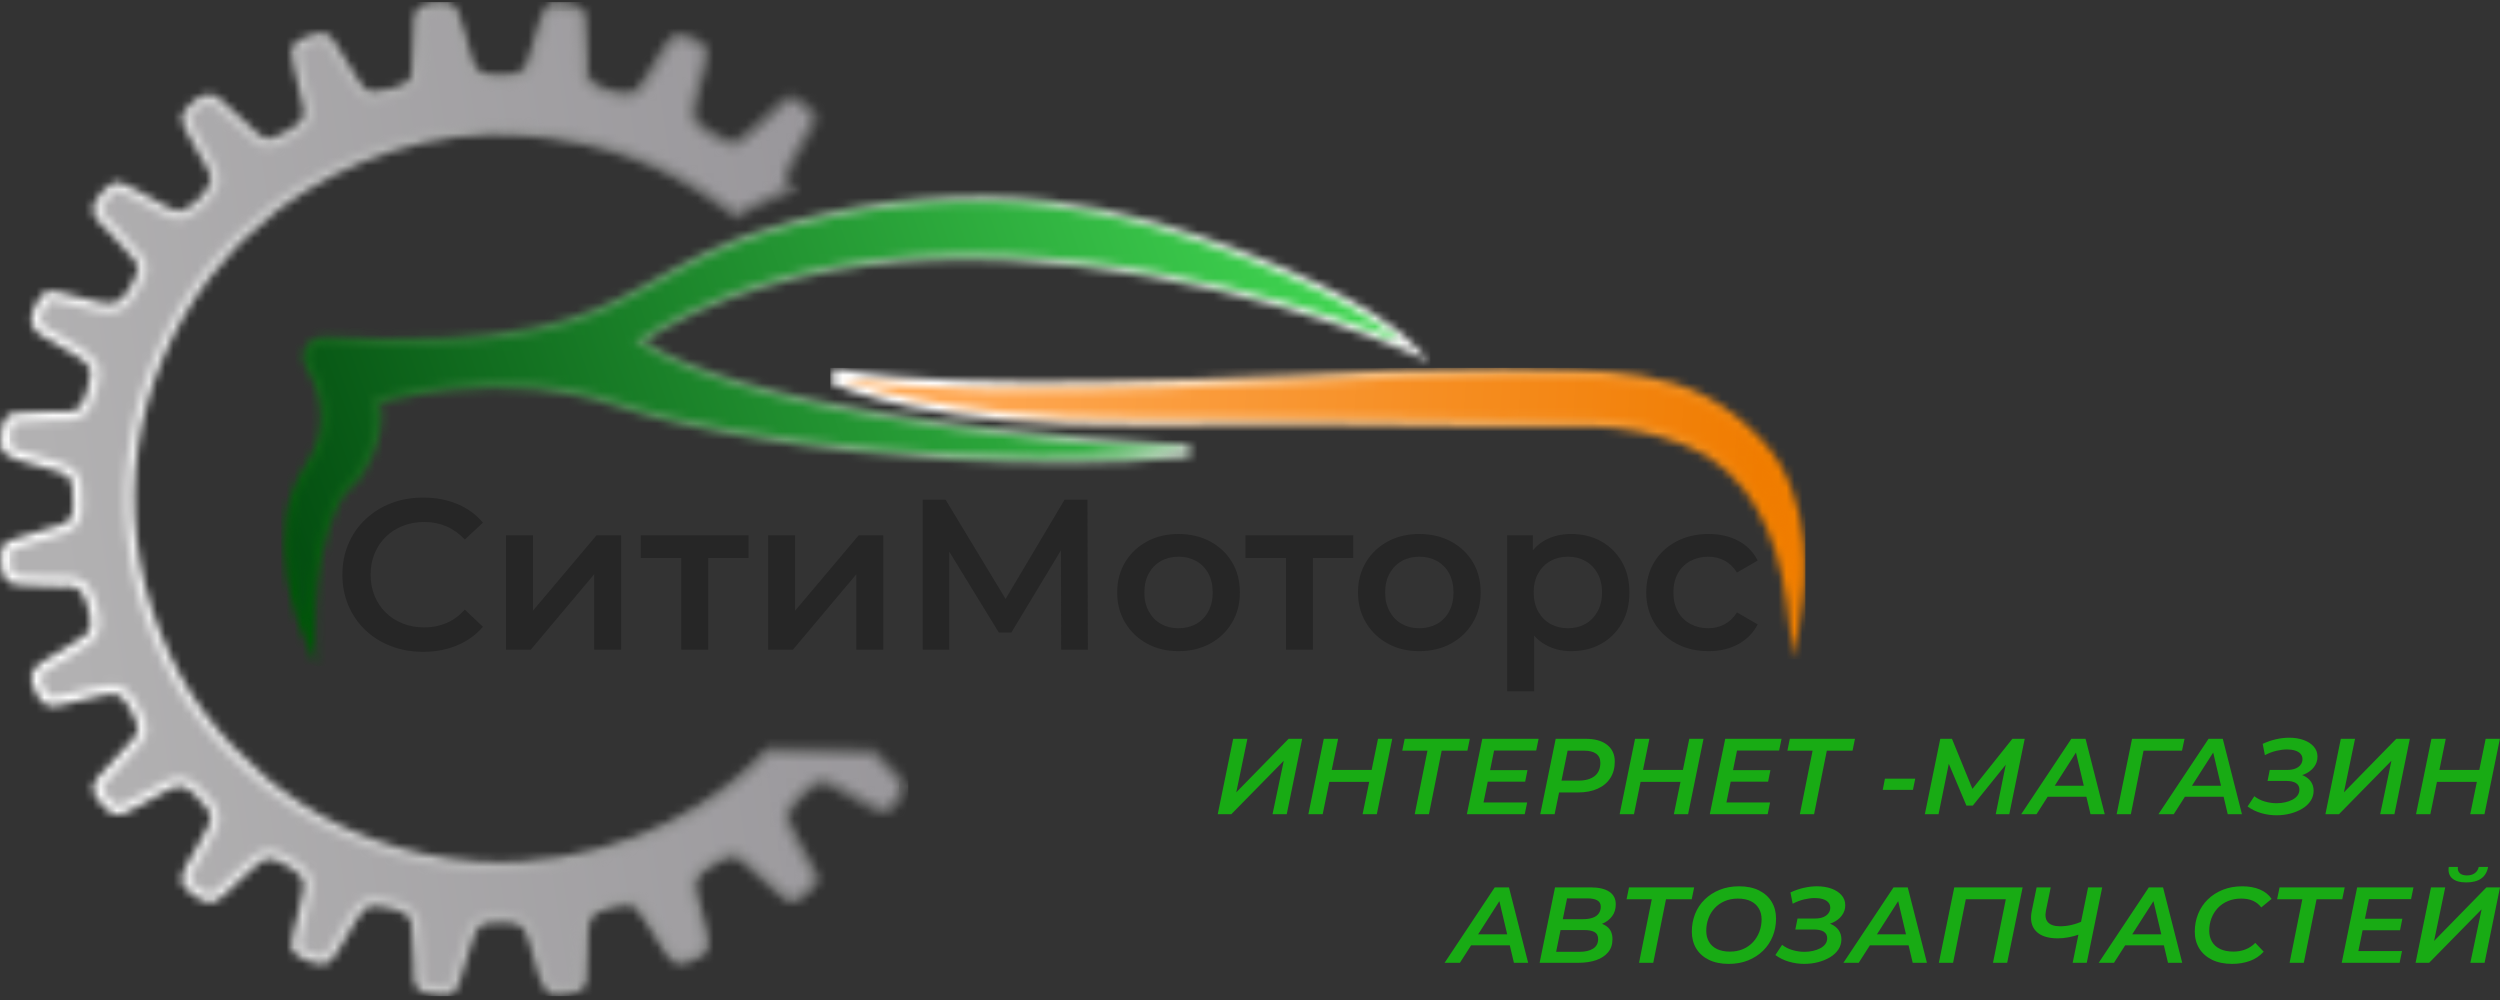
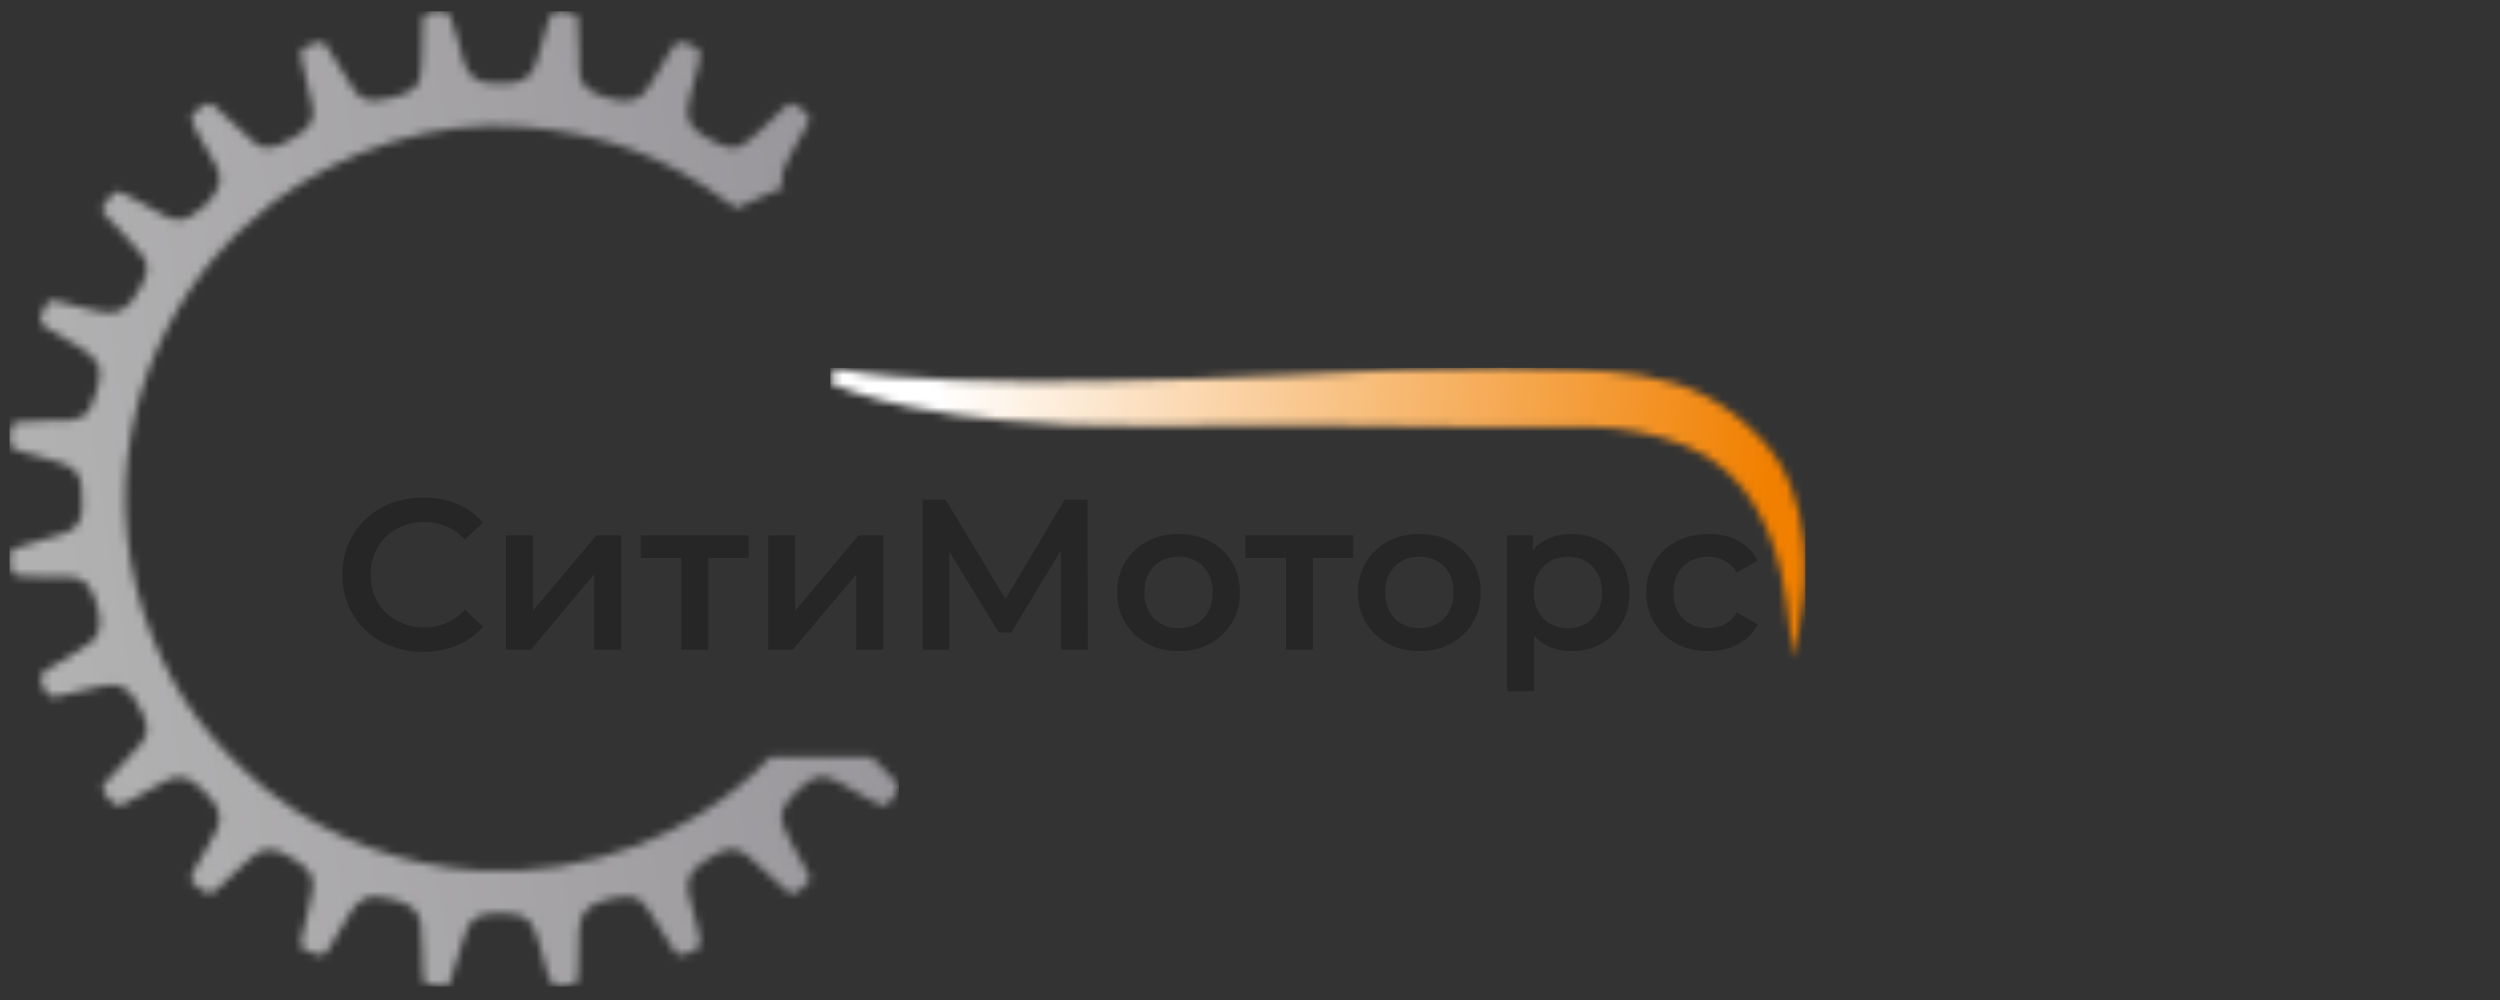
<svg xmlns="http://www.w3.org/2000/svg" width="310" height="124" viewBox="0 0 310 124" fill="none">
  <rect x="0" y="0" width="310" height="124" fill="#333333" stroke="none" />
  <mask id="mask0_2795_346" style="mask-type:luminance" maskUnits="userSpaceOnUse" x="0" y="0" width="113" height="124">
    <path d="M105.56 92.7C106.649 92.724 108.521 92.702 108.521 92.702C108.758 92.958 109.026 93.207 109.122 93.307C109.941 94.153 112.633 96.579 112.633 97.581C112.633 98.127 111.831 99.42 111.512 99.773C110.971 100.373 110.543 101.031 109.451 101.031C108.09 101.031 103.18 97.437 101.928 97.437C100.79 97.437 98.022 100.18 98.022 101.318C98.022 102.142 100.437 106.279 100.966 107.306C101.577 108.491 102.007 109.213 100.956 110.273C98.696 112.553 97.813 112.375 96.108 110.696L92.921 107.826C91.027 105.934 90.617 106.15 88.244 107.559C85.522 109.176 86.528 110.217 87.111 112.88C87.548 114.873 88.724 117.554 87.151 118.548C86.585 118.906 85.277 119.576 84.424 119.576C83.405 119.576 82.872 118.862 82.396 118.14C82.002 117.542 81.612 116.901 81.234 116.276C80.897 115.715 79.111 112.824 78.747 112.565C77.77 111.868 74.736 112.803 73.915 113.302C72.496 114.166 73.082 116.925 72.89 118.321C72.582 120.551 73.46 122.419 71.462 123.083C70.992 123.24 69.251 123.521 68.712 123.409C66.846 123.023 66.58 119.82 65.708 117.184C65.016 115.089 65.002 114.4 62.434 114.4C59.179 114.4 59.336 114.553 58.402 117.294C57.867 118.865 57.441 120.439 56.924 122.007C56.658 122.811 56.124 123.37 55.183 123.449C54.641 123.495 52.952 123.177 52.572 123.051C50.706 122.429 51.553 120.439 51.233 118.343C50.683 114.727 52.285 113.373 47.718 112.492C45.187 112.003 45.191 112.441 42.858 116.368C42.303 117.301 41.251 119.576 40.011 119.576C38.771 119.576 36.105 118.56 36.105 117.276C36.105 116.365 36.698 114.45 36.912 113.478C37.074 112.737 37.161 112.327 37.323 111.586C37.784 109.487 38.087 108.869 35.901 107.559C33.741 106.264 33.072 105.966 31.294 107.752C30.705 108.345 30.221 108.669 29.63 109.261C28.914 109.979 27.003 111.956 26.122 111.956C25.046 111.956 22.505 110.237 22.505 109.081C22.505 107.925 23.775 106.278 24.289 105.247C26.093 101.63 27.269 101.577 24.136 98.547C22.189 96.665 21.333 97.802 19.369 98.776C15.533 100.681 14.724 102.241 12.565 99.694C10.907 97.738 11.421 97.045 13.068 95.391L15.74 92.439C16.912 91.18 17.56 90.771 16.627 88.901C15.2 86.046 14.763 85.789 12.559 86.259C11.594 86.464 10.528 86.742 9.497 86.953C7.297 87.405 5.747 88.389 4.562 86.084C3.563 84.142 3.479 83.215 5.374 81.995C6.931 80.992 9.351 79.767 10.702 78.663C11.92 77.668 10.719 74.412 10.21 73.571C9.386 72.212 8.166 72.894 6.323 72.689C2.786 72.294 0.081 73.591 0.081 69.403C0.081 67.635 0.231 67.28 2.157 66.722C3.105 66.447 3.966 66.169 4.908 65.862C5.899 65.539 6.693 65.36 7.686 65.028C8.674 64.698 9.05 64.029 9.05 62.791C9.05 58.455 8.885 59.057 4.838 57.776C3.476 57.345 0.081 56.909 0.081 55.171C0.081 53.701 -0.001 51.602 1.746 51.22L6.298 50.999C8.014 51.006 9.543 51.269 10.166 50.099C10.655 49.181 11.22 47.334 11.22 46.114C11.22 44.894 8.751 43.745 7.542 43.012C4.68 41.279 2.544 40.796 4.856 37.059C5.522 35.982 6.077 35.986 7.519 36.278C13.405 37.466 14.375 39.126 16.477 34.949C17.367 33.178 17.314 32.931 16.028 31.56L13.569 28.828C12.869 28.038 11.508 27.183 11.508 25.843C11.508 24.868 13.512 22.537 14.546 22.537C15.349 22.537 19.087 24.728 20.142 25.314C20.553 25.542 21.6 26.131 22.07 26.131C23.587 26.131 26.12 23.49 26.12 22.106C26.12 20.948 22.503 16.189 22.503 14.487C22.503 13.771 25.304 10.484 27.173 12.147L30.495 15.171C32.806 17.193 32.596 18.011 35.842 16.097C37.987 14.833 37.865 14.272 37.318 12.13L36.453 8.388C35.884 5.818 35.91 5.15 38.942 4.225C40.696 3.69 41.145 4.605 41.861 5.745L44.697 10.259C45.108 10.941 45.488 11.324 46.374 11.324C47.494 11.324 49.452 10.776 50.171 10.354C50.886 9.935 50.911 9.788 51.051 8.784C51.239 7.431 51.165 2.952 51.32 2.008C51.419 1.403 51.839 0.89 52.405 0.642C52.794 0.471 53.306 0.327 53.846 0.255H55.208C55.749 0.342 56.231 0.549 56.544 0.931C56.853 1.31 56.914 1.694 57.061 2.142C57.359 3.046 57.653 4.009 57.93 4.872C58.59 6.93 58.542 9.168 60.841 9.168C62.536 9.168 64.714 9.579 65.296 7.701C65.596 6.734 65.81 5.913 66.137 4.943C66.609 3.547 67.07 0.255 68.797 0.255C69.8 0.255 70.944 0.306 71.794 0.726C72.442 1.047 72.595 1.274 72.751 2.076C72.969 3.199 72.784 5.252 72.953 6.475C73.207 8.32 72.468 9.463 73.861 10.317C74.713 10.839 77.974 12.029 78.984 10.808C79.709 9.931 80.271 8.894 80.85 7.919C81.384 7.02 82.58 4.75 83.409 4.278C84.574 3.615 87.155 4.815 87.696 5.627C88.404 6.687 87.397 9.303 87.112 10.548C86.716 12.279 85.866 14.246 86.983 15.246C87.567 15.769 90.129 17.386 91.159 17.162C91.77 17.029 95.343 13.632 96.173 12.796C97.446 11.514 98.19 11.321 99.642 12.298C99.957 12.509 100.021 12.565 100.302 12.793C100.532 12.979 100.676 13.053 100.866 13.239C102.35 14.687 100.843 16.364 100.139 17.743C99.53 18.934 98.019 21.216 98.019 22.393C98.019 22.42 98.918 23.745 98.918 23.745C96.71 24.604 91.084 27.038 91.229 27.298C90.956 26.977 91.396 27.595 91.229 27.298C90.814 26.774 90.131 26.387 89.505 25.963C82.07 20.489 74.759 17.696 64.808 16.859C53.898 15.941 42.909 19.796 34.531 26.01L29.971 29.959C29.468 30.461 29.099 30.951 28.589 31.464C27.663 32.397 26.821 33.389 25.993 34.486C16.485 47.087 13.921 63.34 19.863 78.349C22.944 86.132 27.108 91.311 33.052 96.442C33.625 96.937 34.071 97.254 34.583 97.65C41.272 102.829 50.127 106.199 59.241 106.776C66.414 107.231 72.924 105.951 78.828 103.67C81.532 102.626 84.13 101.258 86.315 99.89C89.794 97.713 92.509 95.423 95.061 92.693C95.061 92.693 104.649 92.699 105.555 92.697" fill="white" />
  </mask>
  <g mask="url(#mask0_2795_346)">
-     <path d="M112.633 0.256H0V123.521H112.633V0.256Z" fill="url(#paint0_linear_2795_346)" />
-   </g>
+     </g>
  <mask id="mask1_2795_346" style="mask-type:luminance" maskUnits="userSpaceOnUse" x="1" y="1" width="111" height="122">
    <path d="M6.324 52.142L1.917 52.355C1.798 52.391 1.697 52.448 1.612 52.548C1.177 53.064 1.231 54.526 1.231 55.173C1.231 55.189 1.232 55.202 1.238 55.217C1.39 55.582 2.535 55.968 2.883 56.075C3.643 56.307 4.435 56.452 5.187 56.69C6 56.947 6.835 57.163 7.642 57.434C8.301 57.655 8.932 57.928 9.397 58.465C9.85 58.987 10.028 59.621 10.111 60.292C10.211 61.101 10.2 61.977 10.2 62.792C10.2 64.372 9.639 65.582 8.052 66.112C7.131 66.42 6.189 66.647 5.267 66.948C4.341 67.25 3.415 67.548 2.479 67.819C2.308 67.869 1.429 68.13 1.325 68.284C1.227 68.427 1.23 69.233 1.23 69.405C1.23 69.859 1.257 70.887 1.696 71.189C2.049 71.433 2.848 71.448 3.26 71.454C4.338 71.473 5.371 71.436 6.451 71.556C7.552 71.679 8.754 71.365 9.794 71.767C10.405 72.003 10.857 72.431 11.192 72.984C11.643 73.728 12.012 74.845 12.198 75.688C12.48 76.972 12.56 78.624 11.431 79.547C9.816 80.865 7.76 81.82 5.998 82.954C5.725 83.13 5.101 83.55 5.024 83.901C4.934 84.31 5.404 85.218 5.583 85.566C5.735 85.861 5.989 86.297 6.344 86.386C6.636 86.459 7.074 86.37 7.361 86.305C7.998 86.161 8.62 85.97 9.263 85.838C10.286 85.628 11.296 85.362 12.317 85.145C13.207 84.955 14.158 84.788 15.033 85.133C16.33 85.645 17.071 87.228 17.654 88.396C18.092 89.274 18.412 90.224 18.085 91.196C17.814 92.005 17.155 92.601 16.587 93.21L13.903 96.176L13.883 96.195C13.626 96.453 12.745 97.305 12.697 97.68C12.655 98.012 13.251 98.735 13.442 98.96C13.669 99.228 14.22 99.857 14.613 99.884C14.96 99.907 15.596 99.554 15.887 99.394C16.883 98.845 17.829 98.266 18.854 97.757C19.839 97.268 20.835 96.503 21.954 96.405C23.148 96.301 24.116 96.939 24.935 97.73C25.93 98.692 27.241 99.961 27.23 101.445C27.225 102.192 26.913 102.85 26.561 103.491C26.144 104.25 25.704 104.977 25.316 105.755C24.968 106.452 23.689 108.31 23.653 109.05C23.755 109.364 24.428 109.919 24.678 110.099C24.953 110.297 25.696 110.757 26.074 110.811C26.712 110.585 28.339 108.932 28.812 108.458C29.344 107.925 29.947 107.48 30.476 106.95C31.233 106.189 32.117 105.435 33.242 105.364C34.408 105.291 35.532 106.006 36.492 106.581C37.426 107.141 38.398 107.829 38.699 108.932C38.956 109.87 38.645 110.906 38.443 111.83C38.305 112.46 38.169 113.091 38.031 113.721C37.896 114.336 37.721 114.95 37.569 115.562C37.452 116.029 37.259 116.759 37.251 117.245C37.38 117.535 38.177 117.933 38.441 118.045C38.868 118.224 39.523 118.43 39.995 118.435C40.263 118.36 40.768 117.646 40.91 117.43C41.261 116.895 41.541 116.333 41.866 115.787C42.421 114.853 42.964 113.859 43.574 112.963C44.02 112.307 44.53 111.697 45.289 111.393C46.139 111.053 47.066 111.203 47.935 111.371C49.386 111.651 51.178 112.097 51.884 113.541C52.226 114.242 52.241 115.004 52.241 115.767C52.241 116.588 52.243 117.355 52.367 118.172C52.492 118.993 52.456 119.772 52.452 120.595C52.45 120.881 52.446 121.502 52.6 121.754C52.67 121.868 52.814 121.928 52.935 121.969C53.305 122.09 54.709 122.336 55.085 122.312C55.523 122.275 55.698 122.053 55.831 121.652C56.348 120.085 56.781 118.492 57.313 116.93C57.646 115.952 57.974 114.623 58.805 113.949C59.743 113.188 61.285 113.26 62.433 113.26C63.514 113.26 64.699 113.347 65.52 114.135C66.236 114.821 66.497 115.916 66.799 116.829C66.933 117.236 67.052 117.648 67.165 118.062C67.395 118.908 68 121.801 68.792 122.237C68.838 122.262 68.885 122.279 68.935 122.291C69.322 122.338 70.73 122.124 71.096 122.003C71.254 121.95 71.457 121.867 71.544 121.713C71.691 121.452 71.682 120.859 71.679 120.568C71.67 119.751 71.638 118.983 71.75 118.167C71.838 117.533 71.766 116.72 71.776 116.065C71.797 114.68 72.014 113.121 73.314 112.33C74.021 111.899 75.148 111.563 75.954 111.386C77.011 111.154 78.48 110.973 79.415 111.639C79.906 111.99 80.69 113.266 81.033 113.797C81.435 114.422 81.834 115.055 82.218 115.691C82.588 116.305 82.961 116.918 83.355 117.516C83.601 117.888 83.917 118.435 84.422 118.435C84.962 118.435 86.082 117.871 86.533 117.586C86.594 117.548 86.642 117.504 86.679 117.443C86.993 116.924 86.588 115.424 86.443 114.877C86.287 114.294 86.117 113.713 85.987 113.124C85.727 111.935 85.113 110.485 85.342 109.282C85.582 108.016 86.6 107.206 87.654 106.58C88.616 106.008 89.797 105.225 90.964 105.323C92.079 105.417 92.962 106.25 93.713 107.001L96.897 109.868L96.915 109.887C97.169 110.136 97.84 110.795 98.221 110.829C98.737 110.875 99.821 109.792 100.137 109.473C100.228 109.381 100.442 109.155 100.444 109.008C100.447 108.749 100.062 108.061 99.942 107.829C99.247 106.478 96.872 102.592 96.872 101.321C96.872 100.194 97.971 98.904 98.733 98.147C99.495 97.391 100.796 96.298 101.927 96.298C103.059 96.298 105.278 97.701 106.27 98.275C106.829 98.599 108.88 99.819 109.465 99.891C110.036 99.884 110.301 99.407 110.657 99.014C110.855 98.793 111.35 97.973 111.468 97.603C111.137 96.808 108.888 94.714 108.295 94.1C108.212 94.016 108.129 93.933 108.045 93.851C107.213 93.859 106.377 93.862 105.548 93.843C102.22 93.85 98.891 93.842 95.562 93.839C92.959 96.566 90.153 98.845 86.932 100.861C84.513 102.374 81.914 103.709 79.25 104.739C72.808 107.227 66.081 108.358 59.173 107.92C50.169 107.35 41.016 104.077 33.882 98.555C33.348 98.142 32.815 97.75 32.303 97.308C26.048 91.908 21.858 86.5 18.798 78.771C15.641 70.798 14.732 62.186 16.264 53.748C17.58 46.496 20.634 39.695 25.078 33.805C25.911 32.702 26.8 31.648 27.776 30.667C28.258 30.182 28.676 29.641 29.162 29.157L29.191 29.129L33.813 25.125L33.848 25.099C42.629 18.587 53.906 14.8 64.909 15.726C74.685 16.548 82.307 19.25 90.174 25.036C90.569 25.303 90.974 25.552 91.349 25.84C91.558 25.729 91.772 25.622 91.983 25.519C92.966 25.039 93.972 24.592 94.975 24.156C95.704 23.838 96.439 23.523 97.178 23.217C97.013 22.956 96.874 22.673 96.874 22.396C96.874 20.832 98.396 18.643 99.118 17.23C99.34 16.795 99.603 16.384 99.844 15.96C100.044 15.608 100.368 15.017 100.351 14.601C100.342 14.377 100.221 14.21 100.065 14.056C99.93 13.924 99.731 13.803 99.581 13.682C99.383 13.522 99.214 13.389 99.002 13.247C98.799 13.111 98.316 12.799 98.051 12.827C97.739 12.861 97.199 13.395 96.995 13.601C96.23 14.371 95.42 15.125 94.618 15.858C93.975 16.444 92.229 18.103 91.408 18.281C90.449 18.49 89.237 17.949 88.4 17.512C87.712 17.153 86.797 16.615 86.219 16.097C84.52 14.578 85.578 12.126 85.996 10.298C86.164 9.561 86.41 8.835 86.586 8.096C86.665 7.762 86.916 6.572 86.743 6.261C86.52 5.967 85.689 5.58 85.347 5.457C85.088 5.363 84.243 5.124 83.987 5.269C83.448 5.609 82.213 7.881 81.843 8.503C81.224 9.543 80.65 10.598 79.874 11.536C78.943 12.662 77.282 12.588 75.986 12.306C75.136 12.12 74.006 11.748 73.261 11.291C72.684 10.938 72.242 10.468 72.012 9.827C71.655 8.826 71.963 7.69 71.817 6.632C71.717 5.901 71.726 5.118 71.724 4.38C71.723 3.74 71.746 2.918 71.625 2.294C71.608 2.204 71.566 1.977 71.521 1.883C71.464 1.837 71.342 1.778 71.285 1.75C70.616 1.419 69.543 1.398 68.8 1.398C68.784 1.398 68.77 1.4 68.755 1.406C68.091 1.675 67.451 4.648 67.229 5.308C66.924 6.21 66.678 7.13 66.396 8.039C66.18 8.736 65.775 9.32 65.159 9.724C63.878 10.564 62.287 10.311 60.843 10.311C59.986 10.311 59.19 10.073 58.558 9.48C57.42 8.414 57.291 6.632 56.838 5.22C56.548 4.313 56.27 3.402 55.972 2.497C55.899 2.276 55.807 1.837 55.656 1.652C55.539 1.51 55.299 1.435 55.108 1.397H53.929C53.575 1.45 53.195 1.545 52.871 1.687C52.664 1.777 52.493 1.966 52.456 2.191C52.396 2.558 52.398 3.041 52.387 3.415C52.367 4.118 52.357 4.821 52.345 5.524C52.334 6.164 52.321 6.805 52.297 7.445C52.279 7.937 52.26 8.454 52.192 8.941C52.021 10.168 51.877 10.682 50.759 11.338C49.738 11.937 47.567 12.467 46.377 12.467C45.097 12.467 44.352 11.902 43.72 10.855L40.89 6.351C40.727 6.09 40.353 5.43 40.097 5.266C39.899 5.14 39.478 5.257 39.282 5.317C38.923 5.427 37.538 5.851 37.356 6.229C37.194 6.566 37.495 7.785 37.576 8.134L38.436 11.863C38.676 12.799 38.982 13.855 38.681 14.809C38.343 15.878 37.352 16.537 36.43 17.081C35.34 17.724 33.89 18.603 32.572 18.23C31.991 18.066 31.541 17.711 31.107 17.31C30.646 16.885 30.212 16.443 29.738 16.029L29.73 16.021L26.406 12.995C26.298 12.899 26.185 12.838 26.038 12.828C25.648 12.798 25.149 13.101 24.851 13.323C24.526 13.564 23.875 14.187 23.665 14.602C23.784 15.314 24.863 17.165 25.172 17.697C25.623 18.473 26.09 19.242 26.517 20.031C26.831 20.611 27.271 21.441 27.271 22.108C27.271 24.202 24.176 27.275 22.072 27.275C21.305 27.275 20.259 26.689 19.584 26.313C18.709 25.827 17.847 25.326 16.965 24.851C16.441 24.569 15.91 24.29 15.37 24.036C15.174 23.944 14.8 23.764 14.554 23.695C13.987 23.921 12.769 25.336 12.66 25.87C12.664 25.989 12.693 26.101 12.74 26.21C13.014 26.843 13.948 27.536 14.427 28.068L16.878 30.792C17.446 31.396 18.063 32.051 18.2 32.899C18.347 33.803 17.9 34.676 17.506 35.461C16.875 36.715 16.051 38.144 14.626 38.606C13.601 38.938 12.508 38.702 11.495 38.444C10.085 38.085 8.726 37.688 7.292 37.398C7.108 37.361 6.329 37.199 6.153 37.271C6.062 37.308 5.884 37.582 5.837 37.659C5.546 38.128 4.812 39.361 5.09 39.956C5.24 40.276 5.7 40.591 5.988 40.776C6.681 41.224 7.432 41.609 8.142 42.039C9.591 42.917 12.37 44.172 12.37 46.115C12.37 47.451 11.811 49.455 11.184 50.634C10.204 52.474 8.064 52.153 6.325 52.142" fill="white" />
  </mask>
  <g mask="url(#mask1_2795_346)">
    <path d="M111.468 1.398H1.178V122.337H111.468V1.398Z" fill="url(#paint1_linear_2795_346)" />
  </g>
  <mask id="mask2_2795_346" style="mask-type:luminance" maskUnits="userSpaceOnUse" x="35" y="24" width="143" height="59">
-     <path d="M80.051 42.352C81.515 43.27 83.105 44.04 84.68 44.71C87.046 45.716 89.505 46.544 91.971 47.269C97.673 48.948 103.6 50.148 109.461 51.134C117.888 52.55 126.43 53.54 134.943 54.276C137.777 54.521 140.615 54.736 143.455 54.917C144.557 54.987 145.661 55.054 146.764 55.106L147.528 55.141L147.568 56.66L146.807 56.736C142.15 57.198 137.445 57.384 132.767 57.416C127.66 57.451 122.545 57.296 117.447 56.994C109.759 56.539 102.032 55.759 94.424 54.561C91.101 54.038 87.783 53.432 84.502 52.689C81.794 52.077 79.07 51.37 76.444 50.468C69.919 48.228 62.803 47.751 55.965 48.431C53.66 48.66 51.353 49.022 49.092 49.526C48.464 49.666 47.816 49.816 47.183 49.99C47.59 52.143 47.136 54.398 46.287 56.399C45.843 57.447 44.625 59.76 43.625 60.382C43.113 60.701 42.575 61.541 42.283 62.051C41.621 63.208 41.117 64.522 40.722 65.791C39.478 69.78 39.049 74.217 39.124 78.376L39.2 82.608L37.543 78.708C37.252 78.023 37.002 77.281 36.778 76.572C36.244 74.878 35.832 73.131 35.568 71.376C34.867 66.712 35.186 61.662 37.889 57.633C40.529 53.697 40.227 49.43 37.902 45.463C36.916 43.78 38.209 41.666 40.167 41.759C45.258 42.003 50.398 42.094 55.49 41.828C59.059 41.64 62.654 41.273 66.157 40.548C68.736 40.015 71.238 39.285 73.676 38.294C75.728 37.462 77.674 36.465 79.61 35.399C82.238 33.951 84.797 32.457 87.516 31.173C91.085 29.487 94.746 28.218 98.575 27.246C108.992 24.599 119.502 23.554 130.205 24.824C134.567 25.341 138.857 26.23 143.083 27.416C147.01 28.518 150.85 29.868 154.651 31.336C157.796 32.552 160.91 33.877 163.937 35.363C165.986 36.369 168.012 37.454 169.953 38.657C171.074 39.352 172.188 40.096 173.225 40.91C173.577 41.186 173.959 41.491 174.277 41.808L177.371 44.883L173.364 43.134C172.096 42.581 170.773 42.08 169.476 41.6C166.053 40.331 162.567 39.202 159.058 38.19C147.995 35.002 136.404 32.905 124.892 32.374C113.343 31.84 101.282 33.069 90.408 37.149C87.502 38.24 84.618 39.555 81.948 41.141C81.303 41.524 80.666 41.925 80.049 42.351" fill="white" />
-   </mask>
+     </mask>
  <g mask="url(#mask2_2795_346)">
    <path d="M177.372 23.555H34.868V82.609H177.372V23.555Z" fill="url(#paint2_linear_2795_346)" />
  </g>
  <mask id="mask3_2795_346" style="mask-type:luminance" maskUnits="userSpaceOnUse" x="36" y="25" width="138" height="54">
    <path d="M173.696 42.387C173.696 42.387 169.064 37.785 154.354 32.099C139.643 26.414 122.935 21.903 98.78 28.039C75.938 33.842 80.265 44.495 40.13 42.577C38.813 42.514 37.952 43.921 38.615 45.053C40.323 47.968 42.043 52.919 38.575 58.088C33.126 66.21 38.302 78.391 38.302 78.391C38.113 67.859 41.22 60.914 43.189 59.69C44.051 59.154 47.564 54.028 46.202 49.426C46.202 49.426 61.73 44.553 76.713 49.696C91.697 54.84 124.932 58.089 146.726 55.923C146.726 55.923 94.421 53.486 78.62 42.387C78.62 42.387 93.698 30.116 124.932 31.559C151.715 32.796 173.696 42.387 173.696 42.387" fill="white" />
  </mask>
  <g mask="url(#mask3_2795_346)">
-     <path d="M173.696 21.903H33.126V78.391H173.696V21.903Z" fill="url(#paint3_linear_2795_346)" />
-   </g>
+     </g>
  <mask id="mask4_2795_346" style="mask-type:luminance" maskUnits="userSpaceOnUse" x="102" y="45" width="122" height="37">
    <path d="M221.47 74.405C220.41 66.509 216.941 58.384 208.99 55.239C205.072 53.689 201.378 53.031 197.18 52.907C193.534 52.799 189.876 53.027 186.223 52.966C171.206 52.712 156.164 52.664 141.146 52.786C135.557 52.832 129.949 52.648 124.385 52.123C120.517 51.758 116.642 51.228 112.836 50.445C110.576 49.98 108.302 49.422 106.108 48.702C105.354 48.455 104.536 48.177 103.812 47.845L102.957 47.453L103.532 45.672L104.457 45.847C106.504 46.234 108.6 46.478 110.674 46.666C113.226 46.897 115.79 47.04 118.35 47.139C124.259 47.367 130.193 47.366 136.106 47.279C144.352 47.157 152.598 46.848 160.836 46.461C163.77 46.323 166.702 46.173 169.636 46.024C170.598 45.975 171.561 45.927 172.524 45.884C173.078 45.859 173.641 45.83 174.196 45.828C175.882 45.82 177.567 45.784 179.252 45.742C181.611 45.685 183.967 45.627 186.327 45.622C189.415 45.615 192.499 45.691 195.584 45.828C200.882 46.063 206.521 46.56 211.314 49C214.002 50.368 216.263 52.24 218.347 54.395C221.677 57.839 223.203 62.533 223.667 67.2C223.835 68.886 223.869 70.597 223.777 72.288C223.738 72.99 223.684 73.729 223.577 74.425L222.455 81.737L221.471 74.405H221.47Z" fill="white" />
  </mask>
  <g mask="url(#mask4_2795_346)">
    <path d="M223.868 45.615H102.958V81.737H223.868V45.615Z" fill="url(#paint4_linear_2795_346)" />
  </g>
  <mask id="mask5_2795_346" style="mask-type:luminance" maskUnits="userSpaceOnUse" x="104" y="46" width="119" height="29">
-     <path d="M222.525 74.266C222.525 74.266 224.382 62.163 217.579 55.128C211.645 48.992 206.339 47.365 195.536 46.885C185.495 46.439 180.841 46.852 174.2 46.886C169.94 46.907 122.061 50.256 104.258 46.886C104.258 46.886 115.279 51.941 141.136 51.73C162.603 51.555 180.71 51.815 186.24 51.909C194.64 52.051 200.845 50.879 209.382 54.257C218.803 57.984 221.675 67.947 222.523 74.265" fill="white" />
-   </mask>
+     </mask>
  <g mask="url(#mask5_2795_346)">
    <path d="M224.382 46.439H104.258V74.266H224.382V46.439Z" fill="url(#paint5_linear_2795_346)" />
  </g>
  <path d="M211.859 80.745C210.362 80.745 209.029 80.431 207.862 79.802C206.695 79.174 205.781 78.31 205.122 77.212C204.463 76.114 204.133 74.865 204.133 73.466C204.133 72.067 204.462 70.796 205.122 69.707C205.781 68.618 206.695 67.763 207.862 67.144C209.029 66.524 210.362 66.214 211.859 66.214C213.249 66.214 214.474 66.493 215.535 67.051C216.595 67.609 217.401 68.428 217.954 69.508L215.387 70.996C214.96 70.323 214.438 69.827 213.824 69.508C213.209 69.19 212.545 69.03 211.832 69.03C211.012 69.03 210.272 69.207 209.613 69.561C208.954 69.915 208.437 70.425 208.062 71.089C207.688 71.753 207.501 72.546 207.501 73.466C207.501 74.387 207.688 75.18 208.062 75.844C208.436 76.507 208.953 77.017 209.613 77.371C210.272 77.725 211.012 77.902 211.832 77.902C212.545 77.902 213.208 77.743 213.824 77.424C214.438 77.105 214.96 76.609 215.387 75.937L217.954 77.424C217.401 78.487 216.595 79.305 215.535 79.881C214.474 80.457 213.249 80.745 211.859 80.745M194.43 77.902C195.232 77.902 195.949 77.725 196.581 77.371C197.214 77.017 197.718 76.503 198.092 75.83C198.466 75.157 198.653 74.369 198.653 73.466C198.653 72.562 198.466 71.752 198.092 71.088C197.718 70.424 197.214 69.915 196.581 69.561C195.949 69.207 195.232 69.029 194.43 69.029C193.627 69.029 192.905 69.207 192.264 69.561C191.623 69.915 191.115 70.424 190.741 71.088C190.367 71.752 190.179 72.545 190.179 73.466C190.179 74.386 190.367 75.157 190.741 75.83C191.115 76.503 191.623 77.016 192.264 77.371C192.905 77.725 193.627 77.902 194.43 77.902ZM186.89 85.713V66.374H190.072V69.721L189.965 73.493L190.233 77.266V85.713H186.891L186.89 85.713ZM194.804 80.745C193.645 80.745 192.589 80.48 191.636 79.948C190.682 79.417 189.925 78.616 189.364 77.544C188.802 76.473 188.521 75.114 188.521 73.467C188.521 71.82 188.793 70.438 189.336 69.376C189.88 68.313 190.624 67.521 191.569 66.998C192.513 66.476 193.591 66.215 194.804 66.215C196.211 66.215 197.454 66.516 198.533 67.118C199.611 67.72 200.466 68.561 201.099 69.641C201.731 70.722 202.048 71.997 202.048 73.467C202.048 74.936 201.731 76.216 201.099 77.305C200.466 78.394 199.611 79.24 198.533 79.842C197.454 80.444 196.211 80.745 194.804 80.745ZM175.984 77.902C176.804 77.902 177.534 77.725 178.176 77.371C178.817 77.017 179.321 76.503 179.686 75.83C180.051 75.157 180.234 74.369 180.234 73.466C180.234 72.562 180.051 71.752 179.686 71.088C179.321 70.424 178.817 69.915 178.176 69.561C177.534 69.207 176.812 69.029 176.01 69.029C175.208 69.029 174.464 69.207 173.832 69.561C173.199 69.915 172.696 70.424 172.322 71.088C171.947 71.752 171.76 72.545 171.76 73.466C171.76 74.386 171.947 75.157 172.322 75.83C172.696 76.503 173.199 77.016 173.832 77.371C174.464 77.725 175.182 77.902 175.984 77.902ZM175.984 80.745C174.523 80.745 173.221 80.431 172.081 79.802C170.94 79.174 170.04 78.31 169.381 77.212C168.722 76.114 168.391 74.865 168.391 73.466C168.391 72.067 168.721 70.796 169.381 69.707C170.04 68.618 170.94 67.763 172.081 67.144C173.221 66.524 174.523 66.214 175.984 66.214C177.445 66.214 178.778 66.524 179.927 67.144C181.076 67.763 181.976 68.614 182.627 69.694C183.277 70.774 183.603 72.031 183.603 73.466C183.603 74.901 183.277 76.114 182.627 77.212C181.977 78.31 181.076 79.174 179.927 79.802C178.778 80.431 177.463 80.745 175.984 80.745ZM159.463 80.559V68.393L160.239 69.19H154.438V66.374H167.804V69.19H162.03L162.805 68.393V80.559H159.463ZM146.124 77.902C146.944 77.902 147.675 77.725 148.316 77.371C148.957 77.017 149.461 76.503 149.826 75.83C150.192 75.157 150.374 74.369 150.374 73.466C150.374 72.562 150.192 71.752 149.826 71.088C149.461 70.424 148.957 69.915 148.316 69.561C147.675 69.207 146.953 69.029 146.151 69.029C145.348 69.029 144.605 69.207 143.972 69.561C143.34 69.915 142.836 70.424 142.462 71.088C142.088 71.752 141.9 72.545 141.9 73.466C141.9 74.386 142.088 75.157 142.462 75.83C142.836 76.503 143.34 77.016 143.972 77.371C144.605 77.725 145.322 77.902 146.124 77.902ZM146.124 80.745C144.663 80.745 143.361 80.431 142.221 79.802C141.08 79.174 140.181 78.31 139.521 77.212C138.862 76.114 138.531 74.865 138.531 73.466C138.531 72.067 138.861 70.796 139.521 69.707C140.18 68.618 141.08 67.763 142.221 67.144C143.361 66.524 144.663 66.214 146.124 66.214C147.585 66.214 148.918 66.524 150.067 67.144C151.216 67.763 152.116 68.614 152.767 69.694C153.418 70.774 153.743 72.031 153.743 73.466C153.743 74.901 153.418 76.114 152.767 77.212C152.117 78.31 151.216 79.174 150.067 79.802C148.918 80.431 147.603 80.745 146.124 80.745ZM114.419 80.559V61.964H117.253L125.46 75.538H123.936L132.009 61.964H134.843L134.896 80.559H131.581L131.554 67.091H132.25L125.406 78.434H123.855L116.905 67.091H117.707V80.559H114.419H114.419ZM95.251 80.559V66.374H98.593V75.725L106.479 66.374H109.526V80.559H106.185V71.208L98.326 80.559H95.251ZM84.479 80.559V68.393L85.254 69.19H79.453V66.374H92.819V69.19H87.045L87.82 68.393V80.559H84.479ZM62.745 80.559V66.374H66.086V75.725L73.972 66.374H77.02V80.559H73.678V71.208L65.819 80.559H62.745ZM52.453 80.825C51.027 80.825 49.704 80.59 48.483 80.121C47.262 79.651 46.202 78.987 45.302 78.129C44.402 77.27 43.703 76.256 43.203 75.087C42.704 73.918 42.455 72.643 42.455 71.261C42.455 69.88 42.704 68.605 43.203 67.436C43.703 66.267 44.406 65.254 45.316 64.395C46.224 63.536 47.285 62.871 48.496 62.402C49.708 61.933 51.036 61.699 52.48 61.699C54.012 61.699 55.411 61.959 56.676 62.482C57.942 63.004 59.011 63.779 59.885 64.806L57.639 66.905C56.962 66.179 56.205 65.635 55.367 65.272C54.529 64.909 53.621 64.727 52.64 64.727C51.66 64.727 50.764 64.887 49.954 65.206C49.143 65.524 48.439 65.976 47.842 66.561C47.244 67.145 46.781 67.836 46.451 68.633C46.122 69.43 45.957 70.306 45.957 71.263C45.957 72.22 46.122 73.096 46.451 73.893C46.781 74.69 47.245 75.381 47.842 75.966C48.438 76.55 49.143 77.002 49.954 77.32C50.764 77.639 51.66 77.799 52.64 77.799C53.62 77.799 54.529 77.617 55.367 77.254C56.205 76.892 56.962 76.338 57.639 75.594L59.885 77.719C59.011 78.729 57.942 79.499 56.676 80.03C55.411 80.561 54.003 80.827 52.453 80.827V80.825Z" fill="#262626" />
-   <path d="M305.818 109.421C305.034 109.421 304.453 109.254 304.075 108.92C303.697 108.586 303.553 108.112 303.645 107.497H304.78C304.734 107.827 304.812 108.085 305.012 108.273C305.213 108.46 305.509 108.553 305.901 108.553C306.293 108.553 306.605 108.462 306.865 108.28C307.124 108.097 307.291 107.836 307.363 107.498H308.525C308.407 108.14 308.12 108.621 307.664 108.941C307.209 109.262 306.594 109.422 305.819 109.422M299.531 119.388L301.444 110.036H303.207L301.827 116.676L308.319 110.036H310L308.087 119.388H306.323L307.718 112.761L301.212 119.388H299.532H299.531ZM292.437 117.932H297.85L297.549 119.389H290.373L292.287 110.036H299.271L298.97 111.493H293.749L292.437 117.933V117.932ZM293.12 113.924H297.89L297.603 115.353H292.833L293.12 113.924ZM283.908 119.388L285.575 111.078L285.917 111.505H282.363L282.664 110.036H290.742L290.441 111.505H286.833L287.338 111.078L285.671 119.388H283.908ZM276.801 119.522C275.826 119.522 274.992 119.353 274.3 119.015C273.607 118.676 273.076 118.206 272.707 117.605C272.339 117.004 272.153 116.311 272.153 115.527C272.153 114.743 272.292 113.997 272.571 113.316C272.849 112.634 273.247 112.04 273.766 111.532C274.285 111.023 274.906 110.625 275.625 110.336C276.345 110.046 277.151 109.902 278.044 109.902C278.874 109.902 279.602 110.036 280.231 110.302C280.86 110.569 281.343 110.957 281.68 111.465L280.395 112.52C280.131 112.164 279.794 111.892 279.384 111.705C278.974 111.518 278.486 111.424 277.922 111.424C277.311 111.424 276.76 111.526 276.268 111.731C275.775 111.936 275.357 112.224 275.01 112.593C274.664 112.963 274.4 113.39 274.217 113.875C274.035 114.361 273.944 114.875 273.944 115.419C273.944 115.926 274.058 116.376 274.286 116.768C274.514 117.16 274.851 117.463 275.298 117.676C275.744 117.89 276.291 117.997 276.938 117.997C277.476 117.997 277.974 117.908 278.434 117.73C278.894 117.552 279.302 117.281 279.658 116.915L280.697 118.01C280.232 118.527 279.665 118.908 278.996 119.153C278.326 119.398 277.595 119.52 276.802 119.52L276.801 119.522ZM262.668 117.224L263.419 115.861H268.573L268.805 117.224H262.669H262.668ZM260.235 119.388L266.454 110.036H268.217L270.595 119.388H268.832L266.836 110.931H267.547L262.134 119.388H260.234H260.235ZM257.01 119.388L258.923 110.036H260.673L258.759 119.388H257.01ZM258.076 115.781C257.529 115.986 257.011 116.133 256.525 116.222C256.037 116.311 255.588 116.356 255.179 116.356C253.93 116.356 253.023 116.057 252.459 115.461C251.894 114.864 251.72 114.031 251.94 112.962L252.541 110.036H254.291L253.703 112.882C253.566 113.55 253.65 114.046 253.956 114.372C254.262 114.697 254.76 114.859 255.452 114.859C255.926 114.859 256.4 114.803 256.874 114.692C257.347 114.581 257.804 114.422 258.24 114.218L258.076 115.781H258.076ZM240.417 119.388L242.33 110.036H250.805L248.891 119.388H247.128L248.809 111.078L249.123 111.505H243.342L243.847 111.078L242.18 119.388H240.417ZM231.013 117.224L231.764 115.861H236.918L237.15 117.224H231.013H231.013ZM228.58 119.388L234.799 110.036H236.562L238.94 119.388H237.177L235.181 110.931H235.892L230.479 119.388H228.579H228.58ZM223.728 119.522C223.098 119.522 222.473 119.433 221.848 119.255C221.224 119.077 220.657 118.801 220.147 118.427L220.981 117.157C221.354 117.451 221.785 117.669 222.272 117.812C222.76 117.954 223.25 118.025 223.742 118.025C224.115 118.025 224.471 117.988 224.808 117.911C225.145 117.835 225.448 117.727 225.717 117.584C225.986 117.442 226.196 117.266 226.345 117.057C226.496 116.848 226.571 116.609 226.571 116.342C226.571 115.986 226.432 115.716 226.154 115.533C225.875 115.351 225.455 115.26 224.889 115.26H222.62L222.893 113.896H225.066C225.458 113.896 225.793 113.84 226.071 113.729C226.349 113.618 226.565 113.46 226.719 113.255C226.874 113.05 226.952 112.819 226.952 112.561C226.952 112.302 226.87 112.071 226.706 111.892C226.542 111.714 226.317 111.581 226.029 111.491C225.742 111.402 225.412 111.358 225.039 111.358C224.629 111.358 224.187 111.414 223.713 111.525C223.24 111.636 222.765 111.816 222.292 112.065L222.019 110.662C222.575 110.404 223.133 110.212 223.694 110.087C224.254 109.962 224.789 109.9 225.299 109.9C225.955 109.9 226.548 109.994 227.076 110.181C227.604 110.368 228.025 110.637 228.34 110.989C228.655 111.341 228.812 111.762 228.812 112.252C228.812 112.742 228.669 113.151 228.381 113.534C228.094 113.917 227.703 114.216 227.206 114.429C226.71 114.643 226.142 114.75 225.505 114.75L225.655 114.323C226.193 114.323 226.662 114.414 227.063 114.596C227.464 114.779 227.776 115.03 227.999 115.351C228.222 115.673 228.334 116.05 228.334 116.487C228.334 116.924 228.209 117.358 227.958 117.736C227.707 118.115 227.364 118.435 226.926 118.699C226.489 118.961 225.996 119.164 225.45 119.307C224.904 119.449 224.33 119.52 223.728 119.52L223.728 119.522ZM214.516 117.999C215.117 117.999 215.659 117.894 216.142 117.685C216.625 117.476 217.037 117.186 217.379 116.816C217.721 116.446 217.982 116.019 218.164 115.533C218.347 115.048 218.437 114.538 218.437 114.003C218.437 113.469 218.324 113.046 218.096 112.654C217.867 112.262 217.535 111.959 217.098 111.746C216.66 111.532 216.123 111.425 215.485 111.425C214.892 111.425 214.353 111.53 213.865 111.739C213.377 111.948 212.963 112.238 212.621 112.608C212.279 112.978 212.02 113.405 211.841 113.89C211.663 114.376 211.575 114.886 211.575 115.421C211.575 115.955 211.687 116.378 211.909 116.77C212.132 117.162 212.463 117.464 212.9 117.678C213.338 117.891 213.875 117.999 214.513 117.999H214.516ZM214.365 119.522C213.4 119.522 212.574 119.353 211.892 119.015C211.208 118.676 210.687 118.206 210.326 117.605C209.966 117.004 209.787 116.311 209.787 115.527C209.787 114.743 209.924 113.997 210.196 113.316C210.469 112.634 210.866 112.04 211.386 111.532C211.906 111.023 212.525 110.625 213.245 110.336C213.964 110.046 214.766 109.902 215.65 109.902C216.607 109.902 217.427 110.071 218.111 110.409C218.794 110.748 219.318 111.218 219.682 111.819C220.047 112.42 220.229 113.113 220.229 113.896C220.229 114.68 220.09 115.427 219.812 116.108C219.535 116.79 219.135 117.384 218.616 117.892C218.097 118.4 217.48 118.799 216.765 119.088C216.05 119.378 215.249 119.522 214.366 119.522H214.365ZM203.24 119.388L204.907 111.078L205.249 111.505H201.695L201.996 110.036H210.074L209.773 111.505H206.165L206.67 111.078L205.003 119.388H203.24ZM192.961 118.026H195.831C196.57 118.026 197.143 117.892 197.553 117.625C197.963 117.358 198.168 116.967 198.168 116.449C198.168 116.03 198.018 115.739 197.717 115.575C197.416 115.41 196.993 115.327 196.446 115.327H193.262L193.535 113.978H196.309C196.747 113.978 197.132 113.922 197.464 113.811C197.797 113.7 198.052 113.526 198.229 113.289C198.406 113.053 198.496 112.766 198.496 112.428C198.496 112.071 198.352 111.811 198.065 111.646C197.778 111.482 197.371 111.399 196.842 111.399H194.313L192.96 118.026H192.961ZM190.911 119.388L192.824 110.036H197.239C198.241 110.036 199.011 110.214 199.549 110.57C200.087 110.926 200.355 111.448 200.355 112.134C200.355 112.721 200.202 113.216 199.897 113.617C199.592 114.017 199.2 114.32 198.722 114.525C198.243 114.729 197.731 114.832 197.185 114.832L197.526 114.378C198.246 114.378 198.829 114.554 199.276 114.905C199.723 115.257 199.946 115.771 199.946 116.449C199.946 117.126 199.766 117.642 199.406 118.079C199.046 118.515 198.549 118.842 197.916 119.06C197.282 119.278 196.546 119.387 195.709 119.387H190.912L190.911 119.388ZM181.562 117.224L182.314 115.861H187.467L187.7 117.224H181.563H181.562ZM179.129 119.388L185.349 110.036H187.112L189.49 119.388H187.726L185.731 110.931H186.441L181.029 119.388H179.128H179.129ZM307.267 96.955H302.059L302.346 95.472H307.581L307.267 96.955ZM301.362 100.963H299.585L301.499 91.61H303.275L301.362 100.963ZM308.223 91.61H309.987L308.073 100.963H306.31L308.223 91.61ZM288.35 100.963L290.263 91.61H292.026L290.646 98.251L297.138 91.61H298.819L296.906 100.963H295.143L296.537 94.335L290.031 100.963H288.351H288.35ZM282.282 101.097C281.653 101.097 281.026 101.007 280.402 100.83C279.779 100.651 279.211 100.376 278.701 100.001L279.535 98.732C279.908 99.026 280.34 99.244 280.827 99.386C281.314 99.529 281.804 99.6 282.296 99.6C282.669 99.6 283.026 99.562 283.362 99.486C283.699 99.41 284.002 99.301 284.271 99.159C284.54 99.016 284.75 98.84 284.901 98.631C285.051 98.422 285.126 98.183 285.126 97.916C285.126 97.56 284.987 97.291 284.709 97.108C284.432 96.925 284.01 96.834 283.444 96.834H281.176L281.449 95.471H283.622C284.014 95.471 284.348 95.415 284.626 95.304C284.904 95.193 285.12 95.034 285.275 94.83C285.429 94.625 285.507 94.393 285.507 94.135C285.507 93.877 285.425 93.645 285.261 93.467C285.097 93.288 284.872 93.155 284.585 93.066C284.297 92.977 283.967 92.932 283.594 92.932C283.184 92.932 282.742 92.988 282.268 93.099C281.795 93.21 281.321 93.391 280.847 93.64L280.574 92.237C281.13 91.978 281.688 91.787 282.249 91.662C282.809 91.537 283.344 91.475 283.854 91.475C284.51 91.475 285.103 91.568 285.631 91.755C286.159 91.943 286.58 92.212 286.895 92.564C287.21 92.915 287.367 93.336 287.367 93.826C287.367 94.316 287.224 94.726 286.937 95.109C286.649 95.492 286.257 95.79 285.761 96.004C285.265 96.217 284.697 96.325 284.06 96.325L284.211 95.897C284.748 95.897 285.217 95.988 285.618 96.171C286.019 96.354 286.332 96.605 286.554 96.926C286.777 97.247 286.889 97.625 286.889 98.062C286.889 98.498 286.764 98.932 286.513 99.311C286.263 99.69 285.919 100.01 285.481 100.273C285.044 100.536 284.551 100.739 284.006 100.881C283.459 101.024 282.885 101.095 282.284 101.095L282.282 101.097ZM270.076 98.798L270.828 97.435H275.981L276.214 98.798H270.077H270.076ZM267.643 100.963L273.862 91.61H275.625L278.003 100.963H276.24L274.244 92.505H274.955L269.542 100.963H267.642H267.643ZM262.463 100.963L264.376 91.61H270.882L270.568 93.08H265.388L265.88 92.666L264.226 100.964H262.463V100.963ZM253.059 98.798L253.811 97.435H258.964L259.197 98.798H253.06H253.059ZM250.627 100.963L256.846 91.61H258.609L260.987 100.963H259.224L257.228 92.505H257.939L252.526 100.963H250.626H250.627ZM238.681 100.963L240.594 91.61H242.043L244.845 98.465L244.08 98.452L249.534 91.611H251.064L249.151 100.964H247.47L248.85 94.149L249.247 94.162L244.627 99.894H243.834L241.415 94.149L241.757 94.189L240.377 100.964H238.682L238.681 100.963ZM233.459 97.944L233.732 96.554H237.491L237.204 97.944H233.459ZM223.182 100.963L224.849 92.652L225.191 93.08H221.637L221.938 91.61H230.016L229.715 93.08H226.106L226.612 92.652L224.945 100.963H223.182ZM214.078 99.507H219.491L219.19 100.964H212.014L213.928 91.611H220.912L220.611 93.068H215.39L214.078 99.508V99.507ZM214.762 95.498H219.532L219.245 96.928H214.474L214.762 95.498ZM208.516 96.955H203.308L203.595 95.472H208.83L208.516 96.955ZM202.611 100.963H200.834L202.748 91.61H204.524L202.611 100.963ZM209.472 91.61H211.236L209.322 100.963H207.559L209.472 91.61ZM193.453 97.636L192.825 96.795H195.736C196.593 96.795 197.258 96.608 197.732 96.234C198.206 95.859 198.443 95.312 198.443 94.591C198.443 94.083 198.267 93.705 197.917 93.455C197.566 93.206 197.063 93.081 196.406 93.081H193.631L194.561 92.212L193.454 97.636H193.453ZM190.993 100.963L192.907 91.61H196.597C197.754 91.61 198.649 91.859 199.282 92.358C199.916 92.857 200.232 93.547 200.232 94.429C200.232 95.222 200.048 95.906 199.679 96.48C199.31 97.055 198.784 97.496 198.1 97.803C197.416 98.11 196.605 98.264 195.668 98.264H192.551L193.495 97.435L192.771 100.963H190.994H190.993ZM183.954 99.507H189.367L189.066 100.964H181.89L183.804 91.611H190.788L190.487 93.068H185.266L183.954 99.508V99.507ZM184.638 95.498H189.408L189.121 96.928H184.351L184.638 95.498ZM175.425 100.963L177.092 92.652L177.434 93.08H173.88L174.181 91.61H182.259L181.958 93.08H178.35L178.856 92.652L177.188 100.963H175.425ZM169.917 96.955H164.71L164.997 95.472H170.232L169.917 96.955ZM164.012 100.963H162.236L164.149 91.61H165.926L164.012 100.963ZM170.874 91.61H172.637L170.724 100.963H168.961L170.874 91.61ZM151 100.963L152.914 91.61H154.677L153.297 98.251L159.789 91.61H161.47L159.556 100.963H157.793L159.188 94.335L152.682 100.963H151.001H151Z" fill="#18AB14" />
  <defs>
    <linearGradient id="paint0_linear_2795_346" x1="169.086" y1="44.337" x2="6.185" y2="70.013" gradientUnits="userSpaceOnUse">
      <stop />
      <stop offset="1" stop-color="white" />
    </linearGradient>
    <linearGradient id="paint1_linear_2795_346" x1="166.768" y1="44.713" x2="7.199" y2="69.812" gradientUnits="userSpaceOnUse">
      <stop stop-color="#8A878D" />
      <stop offset="1" stop-color="#B2B1B2" />
    </linearGradient>
    <linearGradient id="paint2_linear_2795_346" x1="170.897" y1="28.03" x2="39.393" y2="79.534" gradientUnits="userSpaceOnUse">
      <stop stop-color="white" />
      <stop offset="1" stop-color="#005707" />
    </linearGradient>
    <linearGradient id="paint3_linear_2795_346" x1="166.719" y1="27.043" x2="39.365" y2="74.111" gradientUnits="userSpaceOnUse">
      <stop stop-color="#41D852" />
      <stop offset="1" stop-color="#044F11" />
    </linearGradient>
    <linearGradient id="paint4_linear_2795_346" x1="115.157" y1="59.548" x2="218.607" y2="68.509" gradientUnits="userSpaceOnUse">
      <stop stop-color="white" />
      <stop offset="1" stop-color="#F18000" />
    </linearGradient>
    <linearGradient id="paint5_linear_2795_346" x1="116.572" y1="57.17" x2="217.998" y2="64.015" gradientUnits="userSpaceOnUse">
      <stop stop-color="#FFA955" />
      <stop offset="1" stop-color="#F07C00" />
    </linearGradient>
  </defs>
</svg>